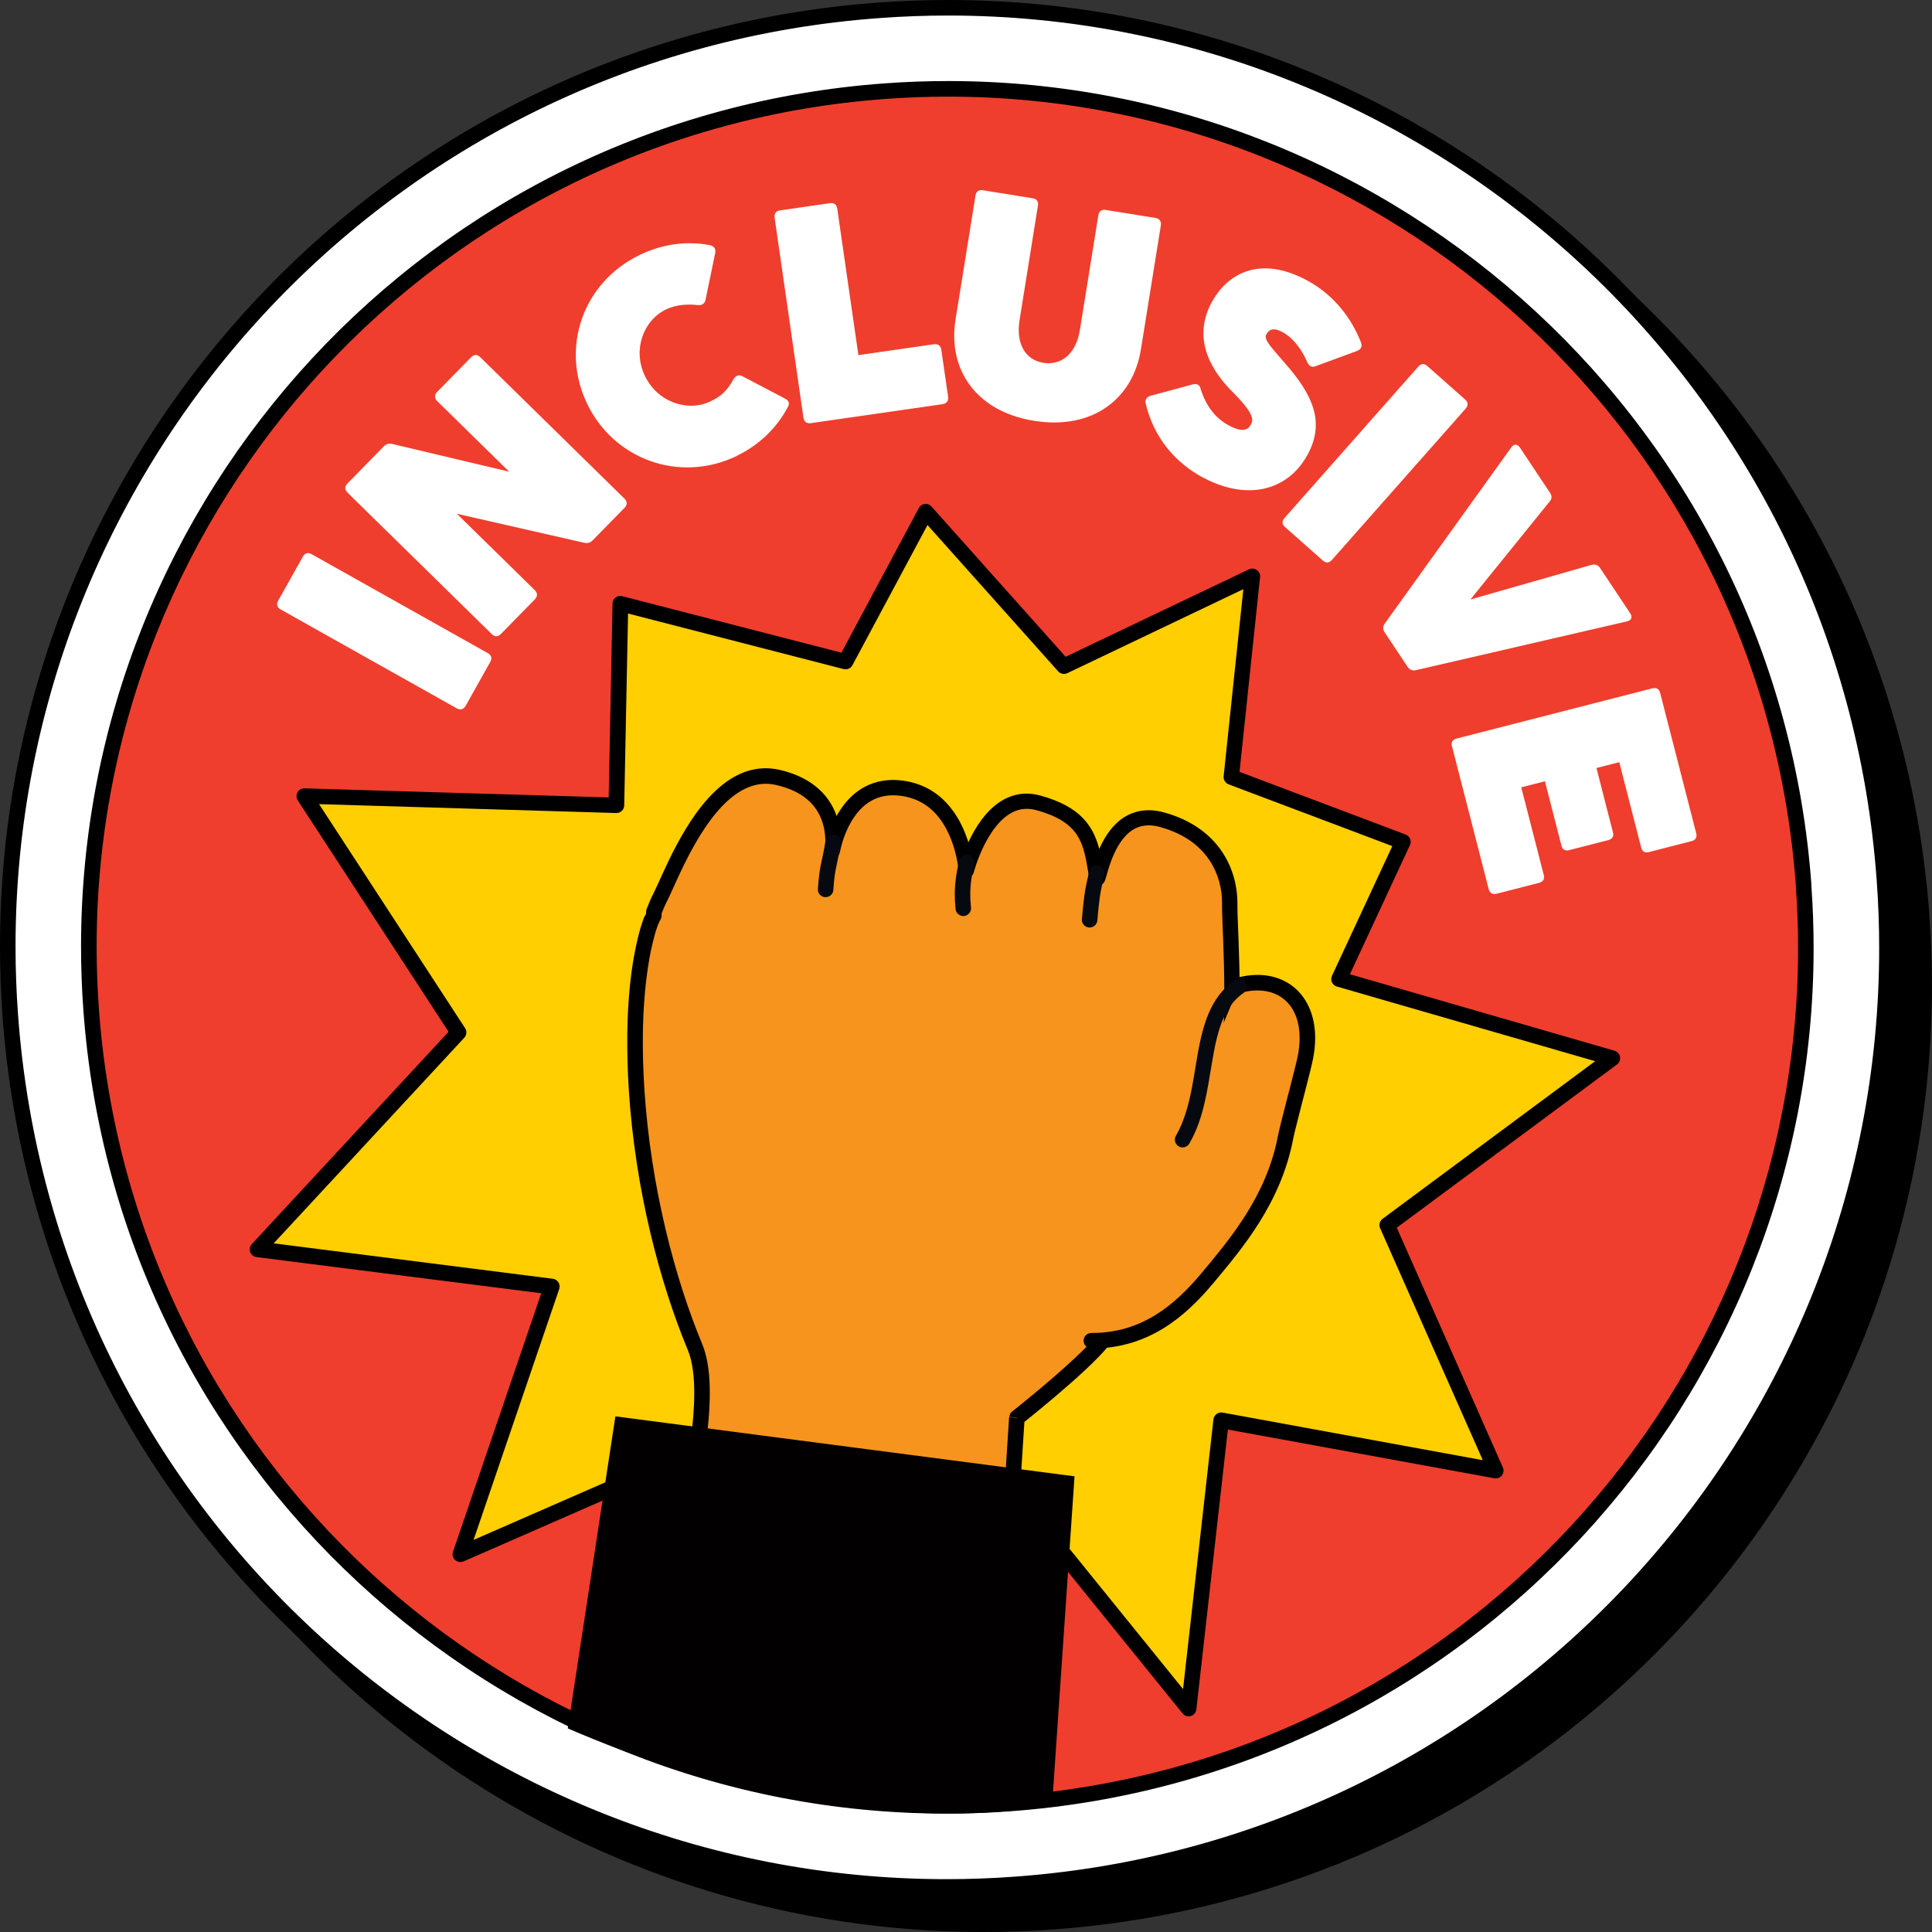
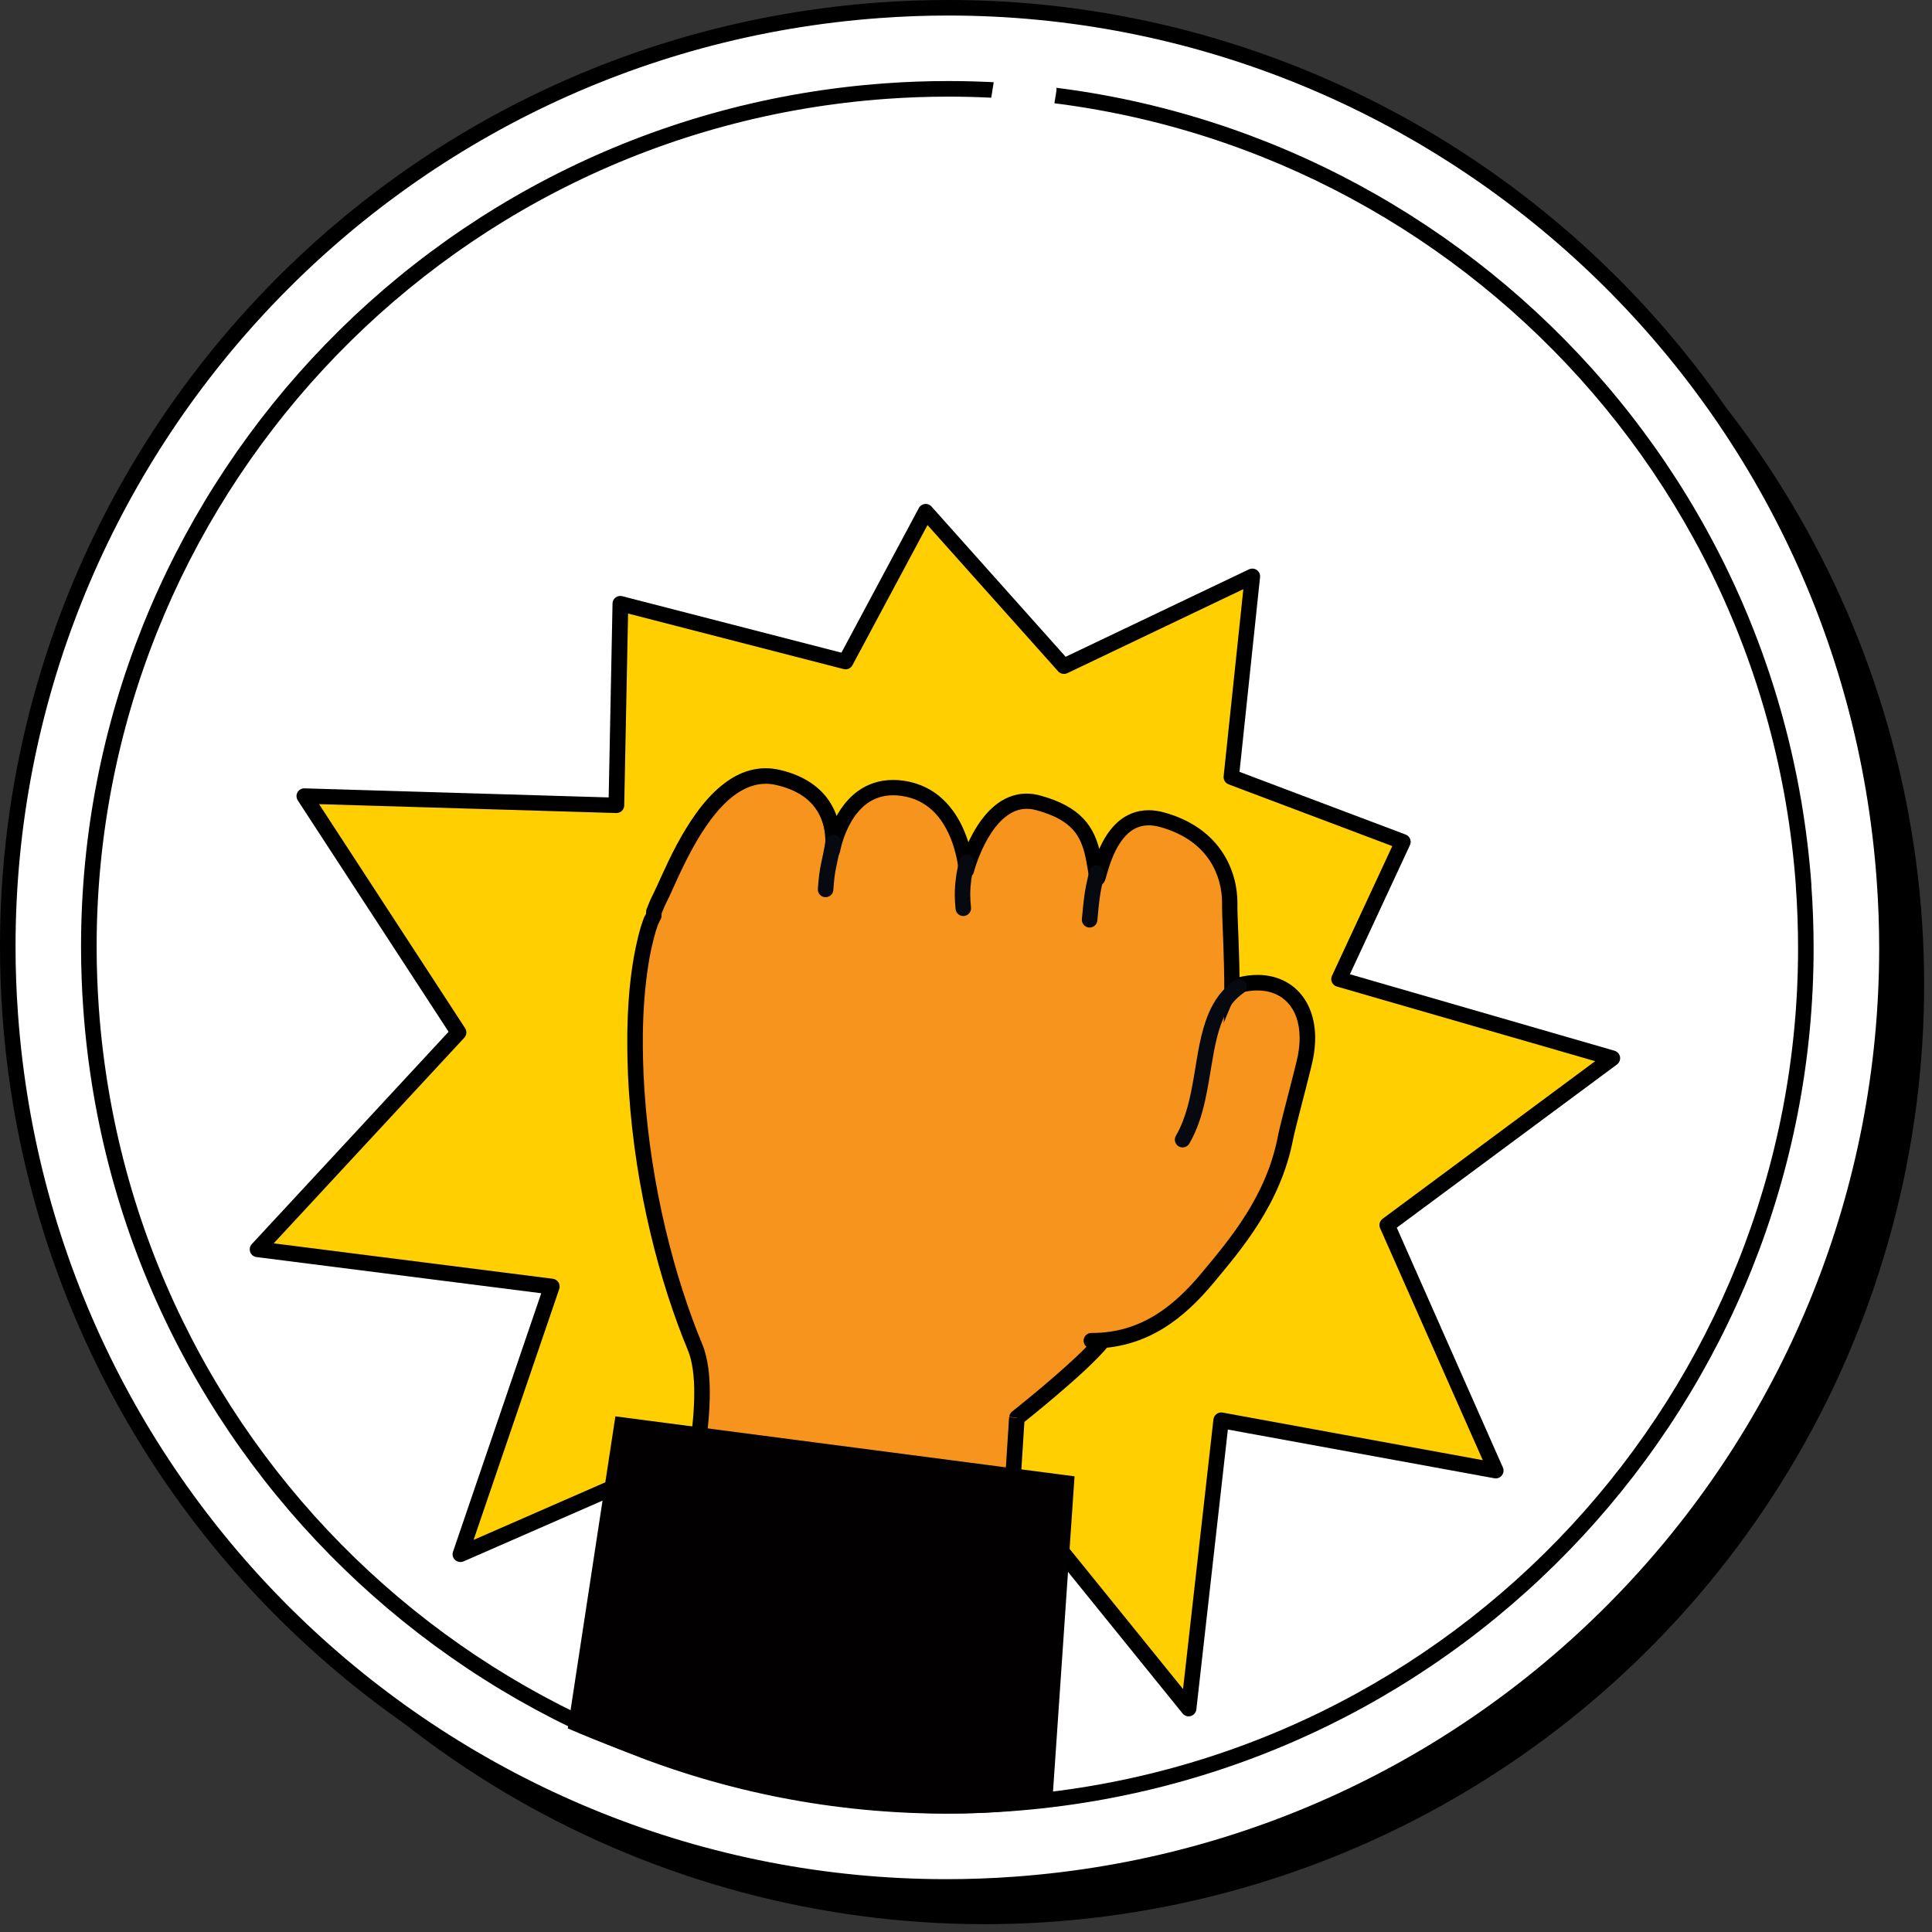
<svg xmlns="http://www.w3.org/2000/svg" id="Layer_2" data-name="Layer 2" viewBox="0 0 310.87 310.87">
  <rect x="0" y="0" width="310.87" height="310.87" fill="#333333" stroke="none" />
  <defs>
    <style>
      .cls-1 {
        fill: #ef3e2d;
      }

      .cls-2 {
        fill: #d76a31;
      }

      .cls-3 {
        fill: #fff;
      }

      .cls-4 {
        fill: #060a10;
      }

      .cls-5 {
        fill: #020000;
      }

      .cls-6 {
        fill: #ffcf01;
      }

      .cls-7 {
        fill: #f7941d;
      }
    </style>
  </defs>
  <g id="Layer_1-2" data-name="Layer 1">
    <g>
      <circle cx="158.43" cy="158.43" r="151.18" transform="translate(-65.63 158.43) rotate(-45)" />
-       <path d="M309.22,147.55l-1.25.09c.27,3.67.4,7.33.4,10.95,0,77.89-60.23,143.68-139.14,149.38-3.67.27-7.33.4-10.95.4-77.89,0-143.68-60.22-149.38-139.14-.27-3.67-.4-7.33-.4-10.95,0-77.89,60.22-143.69,139.14-149.38,3.67-.27,7.33-.4,10.95-.4,77.89,0,143.69,60.22,149.38,139.14l1.25-.09,1.25-.09C304.67,67.23,237.78,6,158.59,6c-3.69,0-7.4.13-11.13.4C67.23,12.2,6,79.08,6,158.28c0,3.69.13,7.4.4,11.13,5.79,80.23,72.68,141.46,151.87,141.46,3.69,0,7.4-.13,11.13-.4,80.23-5.79,141.46-72.68,141.46-151.87,0-3.69-.13-7.4-.4-11.13l-1.25.09Z" />
      <circle class="cls-3" cx="152.43" cy="152.43" r="151.18" transform="translate(-63.14 152.43) rotate(-45)" />
      <path d="M303.22,141.55l-1.25.09c.27,3.67.4,7.33.4,10.95,0,77.89-60.23,143.68-139.14,149.38-3.67.27-7.33.4-10.95.4-77.89,0-143.68-60.22-149.38-139.14-.27-3.67-.4-7.33-.4-10.95,0-77.89,60.22-143.69,139.14-149.38,3.67-.27,7.33-.4,10.95-.4,77.89,0,143.69,60.22,149.38,139.14l1.25-.09,1.25-.09C298.67,61.23,231.78,0,152.59,0c-3.69,0-7.4.13-11.13.4C61.23,6.2,0,73.08,0,152.28c0,3.69.13,7.4.4,11.13,5.79,80.23,72.68,141.46,151.87,141.46,3.69,0,7.4-.13,11.13-.4,80.23-5.79,141.46-72.68,141.46-151.87,0-3.69-.13-7.4-.4-11.13l-1.25.09Z" />
-       <circle class="cls-1" cx="152.43" cy="152.43" r="138.13" transform="translate(-63.14 152.43) rotate(-45)" />
      <path d="M290.21,142.49l-1.25.09c.24,3.35.36,6.69.36,10,0,71.11-54.99,131.19-127.03,136.39-3.35.24-6.69.36-10,.36-71.11,0-131.19-54.99-136.38-127.03-.24-3.35-.36-6.69-.36-10,0-71.11,54.99-131.19,127.03-136.39,3.35-.24,6.69-.36,10-.36,71.11,0,131.19,54.99,136.39,127.03l1.25-.09,1.25-.09C286.16,69.03,225,13.04,152.58,13.04c-3.37,0-6.77.12-10.18.37C69.03,18.71,13.04,79.87,13.04,152.29c0,3.37.12,6.77.37,10.18,5.3,73.36,66.46,129.35,138.88,129.35,3.37,0,6.77-.12,10.18-.37,73.37-5.3,129.35-66.46,129.35-138.88,0-3.37-.12-6.77-.37-10.18l-1.25.09Z" />
      <path class="cls-3" d="M74.92,113.58l3.97-7.08c.34-.6.16-1.09-.4-1.41l-28.35-15.92c-.56-.31-1.07-.21-1.41.4l-3.97,7.08c-.34.6-.16,1.09.39,1.41l28.35,15.92c.56.31,1.07.2,1.41-.4Z" />
      <path class="cls-3" d="M80.59,102.02l5.48-5.59c.45-.46.44-1.01-.01-1.46l-12.54-12.3,20.5,4.67c.52.1.97,0,1.35-.4l5.13-5.24c.48-.49.44-1.01-.01-1.46l-23.22-22.77c-.46-.45-.98-.48-1.46.01l-5.48,5.59c-.45.46-.44,1.01.01,1.46l11.59,11.37-18.83-4.47c-.59-.1-.97,0-1.35.4l-5.85,5.97c-.48.49-.44,1.01.01,1.46l23.22,22.77c.46.45.98.48,1.46-.02Z" />
      <path class="cls-3" d="M118.51,73.37c3.73-1.79,6.57-4.62,8.3-7.96.28-.57.08-.97-.5-1.28l-6.85-3.59c-.52-.29-1.05-.15-1.42.46-1.09,1.94-2,2.76-3.74,3.59-3.64,1.74-8.5.14-10.54-4.12-2-4.17-.25-8.94,3.44-10.7,1.6-.76,3.51-.87,5.07-.68.68.05,1.1-.2,1.25-.82l1.56-7.56c.12-.66-.14-1.08-.81-1.25-3.62-.72-7.59-.24-11.27,1.53-9.23,4.42-12.86,14.94-8.54,23.95,4.29,8.96,14.83,12.86,24.06,8.44Z" />
      <path class="cls-3" d="M130.45,68.09l21.23-3.06c.63-.09.97-.54.88-1.17l-1.1-7.6c-.09-.63-.54-.97-1.17-.87l-12.17,1.75-3.4-23.57c-.09-.63-.49-.97-1.17-.88l-8.03,1.16c-.68.1-.97.54-.88,1.17l4.64,32.19c.09.63.49.97,1.17.88Z" />
-       <path class="cls-3" d="M166.39,67.71c9.47,1.52,15.92-3.57,17.19-11.49l3.21-19.97c.1-.63-.23-1.08-.86-1.18l-8.02-1.29c-.68-.11-1.08.22-1.18.86l-2.97,18.46c-.61,3.79-2.97,5.75-5.88,5.28-2.87-.46-4.44-3.05-3.83-6.84l2.96-18.46c.1-.63-.17-1.08-.85-1.18l-8.02-1.29c-.68-.11-1.08.23-1.18.86l-3.21,19.96c-1.27,7.92,3.21,14.77,12.63,16.28Z" />
+       <path class="cls-3" d="M166.39,67.71c9.47,1.52,15.92-3.57,17.19-11.49l3.21-19.97c.1-.63-.23-1.08-.86-1.18l-8.02-1.29c-.68-.11-1.08.22-1.18.86c-.61,3.79-2.97,5.75-5.88,5.28-2.87-.46-4.44-3.05-3.83-6.84l2.96-18.46c.1-.63-.17-1.08-.85-1.18l-8.02-1.29c-.68-.11-1.08.23-1.18.86l-3.21,19.96c-1.27,7.92,3.21,14.77,12.63,16.28Z" />
      <path class="cls-3" d="M193.57,76.83c7.11,3.82,13.69,2.16,16.86-3.73,2.77-5.16.87-9.53-3.75-14.75-2.34-2.71-3.35-3.75-2.93-4.53.42-.78,1.13-1.18,2.56-.41,2.04,1.09,3.34,3.25,4.06,4.92.29.6.72.84,1.37.57l6.61-2.43c.64-.27.88-.7.66-1.32-1.49-3.87-4.35-7.7-8.69-10.03-7.8-4.19-12.96-.93-15.38,3.58-3.4,6.33.63,11.62,3.43,14.41,3.7,3.72,3.26,4.54,2.86,5.28-.42.78-1.33,1.24-3.5.07-2.17-1.17-3.71-3.17-4.54-5.9-.16-.64-.59-.88-1.23-.72l-6.86,1.85c-.62.22-.9.63-.74,1.28,1.23,5.19,4.48,9.33,9.2,11.87Z" />
      <path class="cls-3" d="M206.77,84.81l6.08,5.38c.52.46,1.03.39,1.46-.09l21.53-24.36c.42-.48.43-1-.09-1.46l-6.08-5.38c-.52-.46-1.04-.39-1.46.09l-21.53,24.37c-.42.48-.43,1,.09,1.46Z" />
      <path class="cls-3" d="M222.79,101.74l3.71,5.57c.33.49.79.65,1.35.52l33.91-7.84c.74-.14.96-.69.55-1.31l-4.85-7.29c-.33-.49-.79-.66-1.39-.49l-19.47,5.56,12.71-15.72c.41-.45.44-.94.11-1.43l-4.85-7.29c-.41-.62-1.01-.63-1.42,0l-20.31,28.28c-.34.46-.37.96-.04,1.45Z" />
      <path class="cls-3" d="M233.64,120.1l5.9,22.97c.16.62.64.9,1.26.74l6.86-1.76c.67-.17.9-.64.74-1.26l-3.62-14.1,3.81-.98,2.65,10.34c.17.67.59.92,1.26.74l6.29-1.61c.62-.16.92-.59.74-1.26l-2.65-10.34,3.67-.94,3.52,13.72c.17.67.59.92,1.26.74l6.86-1.76c.62-.16.91-.59.74-1.26l-5.8-22.58c-.17-.67-.64-.9-1.26-.74l-31.5,8.08c-.62.16-.92.59-.74,1.26Z" />
      <polygon class="cls-6" points="198.1 125.06 201.51 92.74 171.16 107.22 148.95 82.34 136.02 106.48 99.8 97.14 99.15 129.61 48.95 128.11 73.76 166.16 41.43 201.04 88.77 207.05 74.07 250.1 124.67 227.97 132.16 267.08 156.19 231.62 191.24 274.93 196.46 228.56 240.65 236.64 223.18 197.15 259.41 170.29 215.43 157.58 225.71 135.48 198.1 125.06" />
      <path d="M198.1,125.06l1.24.13,3.41-32.32c.05-.45-.15-.89-.52-1.15-.37-.26-.85-.3-1.26-.11l-29.5,14.07-21.59-24.18c-.27-.31-.67-.46-1.08-.41s-.76.29-.95.65l-12.46,23.28-35.27-9.09c-.37-.1-.76-.02-1.07.21-.31.23-.49.59-.49.97l-.62,31.2-48.94-1.46c-.47-.01-.9.23-1.13.64-.23.41-.21.9.04,1.29l24.27,37.24-31.66,34.16c-.32.34-.42.84-.26,1.28.16.44.55.75,1.02.81l45.81,5.82-14.2,41.6c-.16.47-.03.99.34,1.32.36.33.89.42,1.35.23l49.17-21.5,7.19,37.57c.1.5.48.89.98.99s1-.1,1.29-.52l23.09-34.07,33.99,42c.32.39.84.56,1.32.41.48-.14.83-.56.89-1.06l5.07-45.04,42.88,7.84c.46.08.92-.09,1.21-.46.29-.36.35-.86.16-1.28l-17.07-38.58,35.43-26.26c.38-.28.57-.76.49-1.23-.08-.47-.43-.85-.88-.98l-42.58-12.31,9.66-20.78c.15-.32.16-.68.02-1-.13-.32-.39-.57-.72-.7l-27.61-10.42-.44,1.17,1.24.13-1.24-.13-.44,1.17,26.35,9.94-9.71,20.88c-.15.33-.16.71,0,1.04.15.33.44.58.79.68l41.56,12.01-34.2,25.36c-.47.35-.64.98-.4,1.51l16.52,37.33-41.87-7.66c-.34-.06-.69.02-.97.23-.28.21-.46.52-.5.86l-4.89,43.4-33.17-40.99c-.25-.31-.63-.48-1.02-.46-.4.02-.76.22-.98.55l-22.34,32.96-6.92-36.14c-.07-.37-.31-.69-.65-.87-.34-.18-.74-.19-1.08-.04l-48,20.99,13.78-40.37c.12-.35.08-.75-.12-1.07s-.53-.53-.9-.58l-44.92-5.7,30.67-33.09c.39-.42.44-1.05.13-1.53l-23.5-36.05,47.81,1.43c.33.01.66-.11.9-.34.24-.23.38-.55.39-.88l.62-30.88,34.69,8.94c.56.14,1.14-.11,1.41-.62l12.08-22.56,21.02,23.54c.37.41.97.53,1.47.3l28.33-13.52-3.17,30.1c-.06.57.27,1.1.8,1.3l.44-1.17Z" />
      <path class="cls-2" d="M120.43,141.62c.09-.29.17-.57.26-.84.22-.66-.14-1.36-.79-1.58s-1.36.14-1.58.79c-.1.3-.19.61-.28.91-.2.66.18,1.36.84,1.55s1.36-.18,1.55-.84Z" />
      <path class="cls-2" d="M120.75,140.61c.1-.3.2-.58.3-.84.25-.64-.07-1.37-.71-1.62s-1.37.07-1.62.71c-.12.31-.23.63-.34.94-.22.65.13,1.36.78,1.59s1.36-.13,1.59-.78Z" />
      <path class="cls-2" d="M119.07,149.06c.12-1.26.29-2.47.48-3.6.12-.68-.34-1.33-1.02-1.45s-1.33.34-1.45,1.02c-.21,1.2-.38,2.47-.51,3.79-.07.69.44,1.3,1.12,1.37s1.3-.44,1.37-1.12Z" />
-       <path class="cls-2" d="M119.85,143.91c.06-.3.13-.59.2-.89.16-.67-.25-1.35-.92-1.51s-1.35.25-1.51.92c-.08.31-.15.63-.22.95-.14.67.29,1.34.96,1.48s1.34-.29,1.48-.96Z" />
      <path class="cls-2" d="M120.13,142.73c.07-.29.15-.58.23-.85.19-.66-.2-1.36-.86-1.54s-1.36.2-1.54.86c-.09.3-.17.61-.25.93-.17.67.24,1.35.91,1.52s1.35-.24,1.52-.91Z" />
      <path class="cls-2" d="M117.34,143.72c-.07.32-.13.66-.2,1-.12.68.33,1.33,1.01,1.45s1.33-.33,1.45-1.01c.06-.32.12-.63.18-.94.14-.68-.29-1.34-.97-1.48s-1.34.29-1.48.97Z" />
      <path class="cls-7" d="M163.64,228.15s10.4-8.21,13.75-12.36c.81-1,1.59-2.01,2.36-3.03.15-.19.3-.39.44-.58.75-.99,1.48-1.99,2.19-3,.12-.17.23-.34.35-.51.7-1.01,1.4-2.02,2.06-3.05l.1-.15c.69-1.07,1.36-2.14,2.02-3.22.1-.17.21-.34.31-.52.65-1.08,1.27-2.16,1.87-3.25l.15-.27c.6-1.1,1.18-2.2,1.74-3.31l.09-.17c.56-1.13,1.1-2.26,1.62-3.39.06-.14.12-.28.19-.41.22-.49.44-.98.65-1.47.18-.41.35-.83.52-1.24l.08-.19c.08-.18.16-.37.23-.55l-.02.02c5.69-14.13,3.45-37.44,3.55-41.94.1-4.5-2.08-11.19-10.82-13.64-8.74-2.44-10.16,9.82-10.52,9.43-.9-5.56-1.24-9.91-9.46-12.16-8.22-2.24-11.57,10.86-11.57,10.86,0,0-.74-11.83-10.22-13.2-9.49-1.37-11.34,10.05-11.34,10.05,0,0,1.84-9.38-8.73-11.8-10.58-2.42-16.87,15.25-18.91,19.21-.38.74-.73,1.54-1.06,2.4-.01.22-.02.44-.03.66-.1.16-.2.33-.25.5l-.14.22c-.12.36-.27.73-.38,1.11-.03.11-.08.22-.11.33-.11.37-.21.75-.31,1.14-.03.13-.07.26-.1.39-.09.39-.19.78-.27,1.18-.03.14-.06.28-.09.42-.08.41-.17.82-.24,1.24-.02.12-.04.25-.06.38-.26,1.5-.47,3.08-.63,4.73l-.02.17c-.04.4-.07.81-.1,1.21-.02.26-.04.52-.06.79-.03.37-.05.74-.07,1.12-.02.31-.04.63-.05.95-.02.36-.03.72-.04,1.08-.01.35-.02.7-.03,1.05,0,.35-.01.7-.02,1.06,0,.38,0,.76,0,1.15,0,.34,0,.68,0,1.03,0,.42.01.84.02,1.26,0,.32.01.64.02.97.01.48.03.97.05,1.46.01.28.02.55.03.83.04.77.08,1.55.13,2.33,1.05,15.91,4.95,30.61,9.4,41.34,1.83,4.42.94,11.71.6,14.68-.28,2.45-6.25,47.07-6.25,47.07,29.56,9.75,48.43,8.34,53.71,7.59l3.71-57.99Z" />
      <path d="M163.64,228.15l.77.98s2.62-2.07,5.65-4.65c1.52-1.29,3.15-2.72,4.61-4.09,1.47-1.38,2.77-2.69,3.68-3.81.82-1.01,1.61-2.03,2.39-3.05h0c.14-.19.29-.39.45-.59.75-1,1.49-2.01,2.21-3.03h0c.12-.18.24-.35.35-.51.71-1.02,1.41-2.04,2.08-3.08h0s.1-.15.1-.15h0c.7-1.09,1.38-2.17,2.04-3.26h0c.1-.17.21-.35.31-.52.65-1.09,1.29-2.19,1.9-3.29h0s.15-.28.15-.28h0c.61-1.1,1.2-2.22,1.76-3.34h0s.09-.16.09-.16h0c.57-1.15,1.12-2.3,1.64-3.45h0c.06-.14.12-.28.19-.42h0c.22-.49.44-.99.65-1.49h0c.18-.42.36-.84.53-1.26l.08-.18h0c.07-.17.15-.36.23-.56.23-.58,0-1.24-.54-1.55s-1.23-.17-1.61.33l-.02.02.99.76,1.16.47c1.67-4.16,2.66-9,3.24-13.92.58-4.92.75-9.91.75-14.35,0-3.2-.09-6.12-.18-8.51-.09-2.38-.18-4.25-.18-5.29,0-.12,0-.22,0-.31h0c0-.12,0-.23,0-.33,0-2.45-.62-5.42-2.42-8.15-1.79-2.72-4.8-5.14-9.33-6.39-.89-.25-1.74-.37-2.54-.37-1.98,0-3.64.75-4.88,1.83-1.86,1.62-2.91,3.86-3.57,5.67-.33.91-.56,1.71-.72,2.27-.08.28-.14.5-.18.6l-.02.05.61.24-.55-.36c-.06.1-.06.11-.06.11l.61.24-.55-.36.95.61-.74-.85c-.13.12-.18.19-.21.24l.95.61-.74-.85.79.91-.5-1.1c-.13.06-.22.13-.29.19l.79.91-.5-1.1.51,1.11v-1.23c-.2,0-.38.05-.51.11l.51,1.11v-1.23s0,1.23,0,1.23l.54-1.1c-.14-.07-.33-.13-.54-.12v1.23l.54-1.1-.53,1.09.82-.89c-.06-.06-.15-.13-.29-.2l-.53,1.09.82-.89-.85.92,1.23-.2c-.22-1.38-.42-2.72-.72-4.02-.45-1.94-1.18-3.83-2.7-5.43-1.51-1.6-3.73-2.83-6.95-3.71-.75-.2-1.48-.3-2.18-.3-2.07,0-3.84.85-5.23,2.03-2.09,1.78-3.46,4.27-4.37,6.32-.9,2.05-1.32,3.67-1.33,3.71l1.21.31,1.25-.08c0-.08-.19-3.15-1.66-6.51-.73-1.68-1.8-3.43-3.36-4.89-1.56-1.46-3.65-2.59-6.27-2.96-.59-.09-1.17-.13-1.72-.13-2.3,0-4.22.74-5.71,1.83-2.23,1.65-3.52,3.99-4.3,5.9-.77,1.91-1.01,3.42-1.02,3.48-.11.67.34,1.31,1.01,1.43s1.32-.32,1.45-.99c.01-.06.15-.76.15-1.84,0-1.54-.27-3.88-1.68-6.14-1.4-2.26-3.97-4.34-8.15-5.29-.76-.17-1.51-.26-2.24-.26-2.71,0-5.11,1.14-7.13,2.8-3.04,2.49-5.38,6.15-7.19,9.52-.9,1.69-1.67,3.31-2.29,4.68-.62,1.36-1.12,2.49-1.44,3.12-.41.79-.77,1.63-1.11,2.52-.05.12-.08.26-.08.39-.01.24-.02.46-.03.67l1.25.06-1.07-.64c-.09.16-.24.39-.37.74l1.18.4-1.05-.68-.14.22c-.06.09-.1.19-.14.29-.1.32-.26.7-.39,1.15h0s-.05.12-.12.35c-.1.37-.22.76-.32,1.17h0c-.03.11-.06.25-.1.41h0c-.09.39-.19.79-.28,1.21h0c-.03.14-.06.29-.09.43-.08.41-.17.83-.25,1.27-.03.14-.05.27-.07.38-.27,1.53-.48,3.14-.65,4.83h0s-.02.16-.02.16h0c-.04.43-.07.84-.1,1.24h0c-.02.26-.04.52-.06.8-.03.38-.05.76-.07,1.13-.02.31-.04.63-.05.96-.02.37-.03.73-.04,1.09-.01.35-.02.71-.03,1.07,0,.35-.01.71-.02,1.07,0,.38,0,.77,0,1.16v.29c0,.25,0,.49,0,.74h0c0,.43.01.85.02,1.28h0c0,.32.01.65.02.98.01.49.03.99.05,1.47h0c.01.27.02.55.03.84.04.78.08,1.56.13,2.35,1.06,16.06,4.99,30.87,9.5,41.73.75,1.79,1.03,4.37,1.02,6.87,0,2.85-.33,5.61-.51,7.19-.06.58-.49,3.85-1.09,8.37-.9,6.79-2.19,16.46-3.25,24.43-.53,3.99-1.01,7.55-1.35,10.11s-.55,4.13-.55,4.13c-.08.59.28,1.17.85,1.35,20.4,6.73,35.78,8.19,45.19,8.19,4.31,0,7.37-.31,9.09-.55.59-.08,1.03-.57,1.07-1.16l3.71-57.99-1.25-.08.77.98-.77-.98-1.25-.08-3.71,57.99,1.25.08-.18-1.24c-1.6.23-4.54.53-8.74.53-9.15,0-24.26-1.42-44.41-8.06l-.39,1.19,1.24.17s1.49-11.16,3.02-22.62c.76-5.73,1.54-11.54,2.14-16.07.6-4.54,1.02-7.76,1.1-8.42.18-1.58.52-4.44.52-7.47,0-2.67-.25-5.49-1.21-7.83-4.4-10.6-8.27-25.19-9.31-40.94-.05-.78-.09-1.55-.13-2.31-.01-.26-.02-.54-.03-.82h0c-.02-.49-.04-.97-.05-1.44,0-.31-.01-.63-.02-.96h0c0-.42-.02-.84-.02-1.25h0c0-.24,0-.48,0-.72v-.29c0-.38,0-.76,0-1.13,0-.35.01-.7.02-1.04,0-.35.02-.69.03-1.04.01-.36.02-.72.04-1.06.01-.31.03-.62.05-.93.02-.38.04-.75.07-1.1.02-.25.04-.51.06-.78h0c.03-.41.06-.81.1-1.19l-1.24-.12,1.24.13.02-.17h0c.16-1.64.37-3.19.62-4.65.02-.14.04-.27.06-.37.07-.41.15-.81.24-1.21.03-.14.06-.27.09-.41h0c.08-.38.17-.76.27-1.14h0c.02-.1.06-.23.1-.39h0c.09-.36.2-.72.3-1.1,0,0,.04-.1.11-.32h0c.09-.31.23-.66.37-1.07l-1.19-.39,1.05.68.14-.22c.06-.09.1-.18.13-.28l.03-.07.11-.19c.11-.18.17-.38.18-.59.01-.24.02-.46.03-.66l-1.25-.06,1.17.45c.32-.82.65-1.59,1-2.27.52-1.01,1.21-2.66,2.15-4.64,1.4-2.95,3.31-6.58,5.66-9.4,1.17-1.41,2.45-2.61,3.79-3.43,1.35-.83,2.74-1.29,4.23-1.29.54,0,1.1.06,1.69.2,3.66.85,5.52,2.48,6.59,4.17,1.06,1.7,1.3,3.57,1.3,4.81,0,.43-.03.79-.05,1.02-.01.12-.03.21-.04.27v.06s-.01,0-.01,0l.41.08-.41-.08h0s.41.08.41.08l-.41-.08,1.23.24,1.23.2h0c.03-.23.5-2.65,1.82-4.89.66-1.12,1.52-2.19,2.61-2.96,1.1-.77,2.4-1.27,4.13-1.27.43,0,.88.03,1.36.1,2.12.31,3.68,1.17,4.93,2.32,1.86,1.72,2.95,4.15,3.54,6.18.3,1.01.47,1.91.57,2.55.05.32.08.58.1.75l.02.19v.04s0,0,0,0c.04.61.52,1.11,1.13,1.17.61.06,1.18-.34,1.33-.94v-.02c.07-.26.82-2.96,2.3-5.48.74-1.26,1.65-2.47,2.7-3.32,1.05-.85,2.18-1.36,3.51-1.36.47,0,.98.06,1.52.21,1.96.53,3.39,1.18,4.45,1.89,1.58,1.08,2.38,2.27,2.95,3.79.56,1.51.82,3.36,1.16,5.47.04.27.18.53.39.72.07.06.16.14.31.21.14.07.35.13.56.13.37,0,.64-.16.79-.27.28-.24.32-.36.38-.46.09-.19.13-.3.17-.44.08-.25.16-.55.27-.92.37-1.27,1.01-3.3,2.11-4.91.54-.81,1.19-1.51,1.93-1.99.75-.48,1.58-.77,2.65-.77.55,0,1.17.08,1.87.28,4.02,1.13,6.43,3.14,7.92,5.37,1.48,2.23,2,4.73,2,6.77,0,.09,0,.18,0,.27h0c0,.12,0,.25,0,.37,0,1.16.09,3,.18,5.38.09,2.37.18,5.26.18,8.42,0,4.37-.17,9.27-.73,14.05-.56,4.78-1.53,9.43-3.08,13.28-.23.58,0,1.24.54,1.55s1.23.17,1.61-.33l.02-.02-.99-.76-1.16-.47c-.07.16-.14.34-.23.54h0s-.08.18-.08.18c-.17.41-.34.82-.52,1.23h0c-.21.49-.42.97-.64,1.45h0c-.06.14-.12.27-.18.41h0c-.51,1.12-1.04,2.23-1.6,3.35h0s-.09.16-.09.16h0c-.55,1.1-1.13,2.19-1.72,3.28h0s-.15.28-.15.28l1.1.59-1.09-.6c-.6,1.08-1.21,2.15-1.85,3.22-.1.17-.2.34-.31.51h0c-.65,1.07-1.31,2.13-1.99,3.18h0s-.1.14-.1.14h0c-.66,1.02-1.34,2.02-2.04,3.02-.12.17-.24.34-.35.5h0c-.7.99-1.43,1.98-2.16,2.97-.14.19-.29.38-.44.58h0c-.77,1.01-1.54,2.01-2.34,2.99-.77.95-2.02,2.22-3.45,3.56-2.14,2-4.67,4.16-6.66,5.81-1,.83-1.86,1.53-2.47,2.02-.31.25-.55.44-.72.57-.17.13-.25.2-.26.2-.28.22-.45.55-.47.9l1.25.08Z" />
      <path class="cls-5" d="M99.02,227.9l-7.66,50.21c45.73,19.78,77.93,12.31,77.93,12.31l3.61-52.87-73.89-9.65Z" />
      <path class="cls-4" d="M132.83,135.35c-.31,1.84-.54,2.73-.74,3.72-.2.99-.36,2.04-.49,3.96-.05.69.47,1.29,1.16,1.33s1.29-.47,1.33-1.16c.13-1.86.26-2.73.45-3.63.18-.91.43-1.9.76-3.8.12-.68-.34-1.33-1.02-1.44s-1.33.34-1.44,1.02Z" />
      <path class="cls-4" d="M154.34,138.47c-.44,1.88-.71,3.63-.71,5.49,0,.76.04,1.53.13,2.33.08.69.7,1.18,1.38,1.1s1.18-.7,1.1-1.38c-.08-.71-.12-1.39-.12-2.05,0-1.62.23-3.15.64-4.92.16-.67-.26-1.34-.93-1.5s-1.34.26-1.5.93Z" />
      <path class="cls-4" d="M175.25,140.22c-.39,1.71-.61,2.75-.76,3.82-.15,1.06-.24,2.1-.41,3.84-.06.69.44,1.3,1.13,1.36s1.3-.44,1.36-1.13c.16-1.74.25-2.75.39-3.71s.33-1.93.72-3.62c.15-.67-.27-1.34-.94-1.5s-1.34.27-1.5.94Z" />
      <path class="cls-7" d="M175.6,215.73c8.55.04,14.22-4.72,18.72-10.12s10.6-12.53,12.52-22.54c.39-2.01,2.83-11,3.22-13.01,1.63-8.51-3.49-13.4-10.63-11.56" />
      <path d="M175.6,216.98h.11c4.48,0,8.27-1.27,11.46-3.23,3.2-1.96,5.82-4.6,8.11-7.34,4.48-5.39,10.79-12.71,12.79-23.11.08-.44.31-1.38.6-2.53.43-1.73,1.01-3.95,1.52-5.93.51-1.99.94-3.71,1.1-4.54.22-1.15.33-2.24.33-3.28,0-3-.91-5.56-2.57-7.37-1.66-1.81-4.05-2.79-6.72-2.78-1.03,0-2.11.14-3.21.43-.67.17-1.07.85-.9,1.52s.85,1.07,1.52.9c.92-.24,1.78-.35,2.59-.35,2.08,0,3.71.72,4.88,1.98,1.17,1.26,1.91,3.15,1.91,5.67,0,.87-.09,1.81-.28,2.81-.08.44-.31,1.38-.6,2.53-.43,1.73-1.01,3.95-1.52,5.93-.51,1.99-.94,3.71-1.1,4.54-1.84,9.63-7.74,16.57-12.25,21.98-2.19,2.63-4.63,5.05-7.49,6.81-2.87,1.75-6.15,2.86-10.16,2.86h-.11c-.69,0-1.25.56-1.25,1.25s.56,1.25,1.25,1.25Z" />
      <path class="cls-4" d="M198.66,157.71c-1.99,1.39-3.3,3.27-4.18,5.34-1.32,3.1-1.77,6.64-2.36,10.1-.58,3.46-1.3,6.83-2.91,9.6-.35.6-.14,1.36.45,1.71s1.36.14,1.71-.45c1.26-2.17,2-4.52,2.53-6.89.8-3.55,1.15-7.15,1.93-10.21.39-1.53.88-2.93,1.56-4.12.68-1.2,1.53-2.2,2.69-3.01.57-.4.7-1.17.31-1.74s-1.17-.7-1.74-.31Z" />
    </g>
  </g>
</svg>